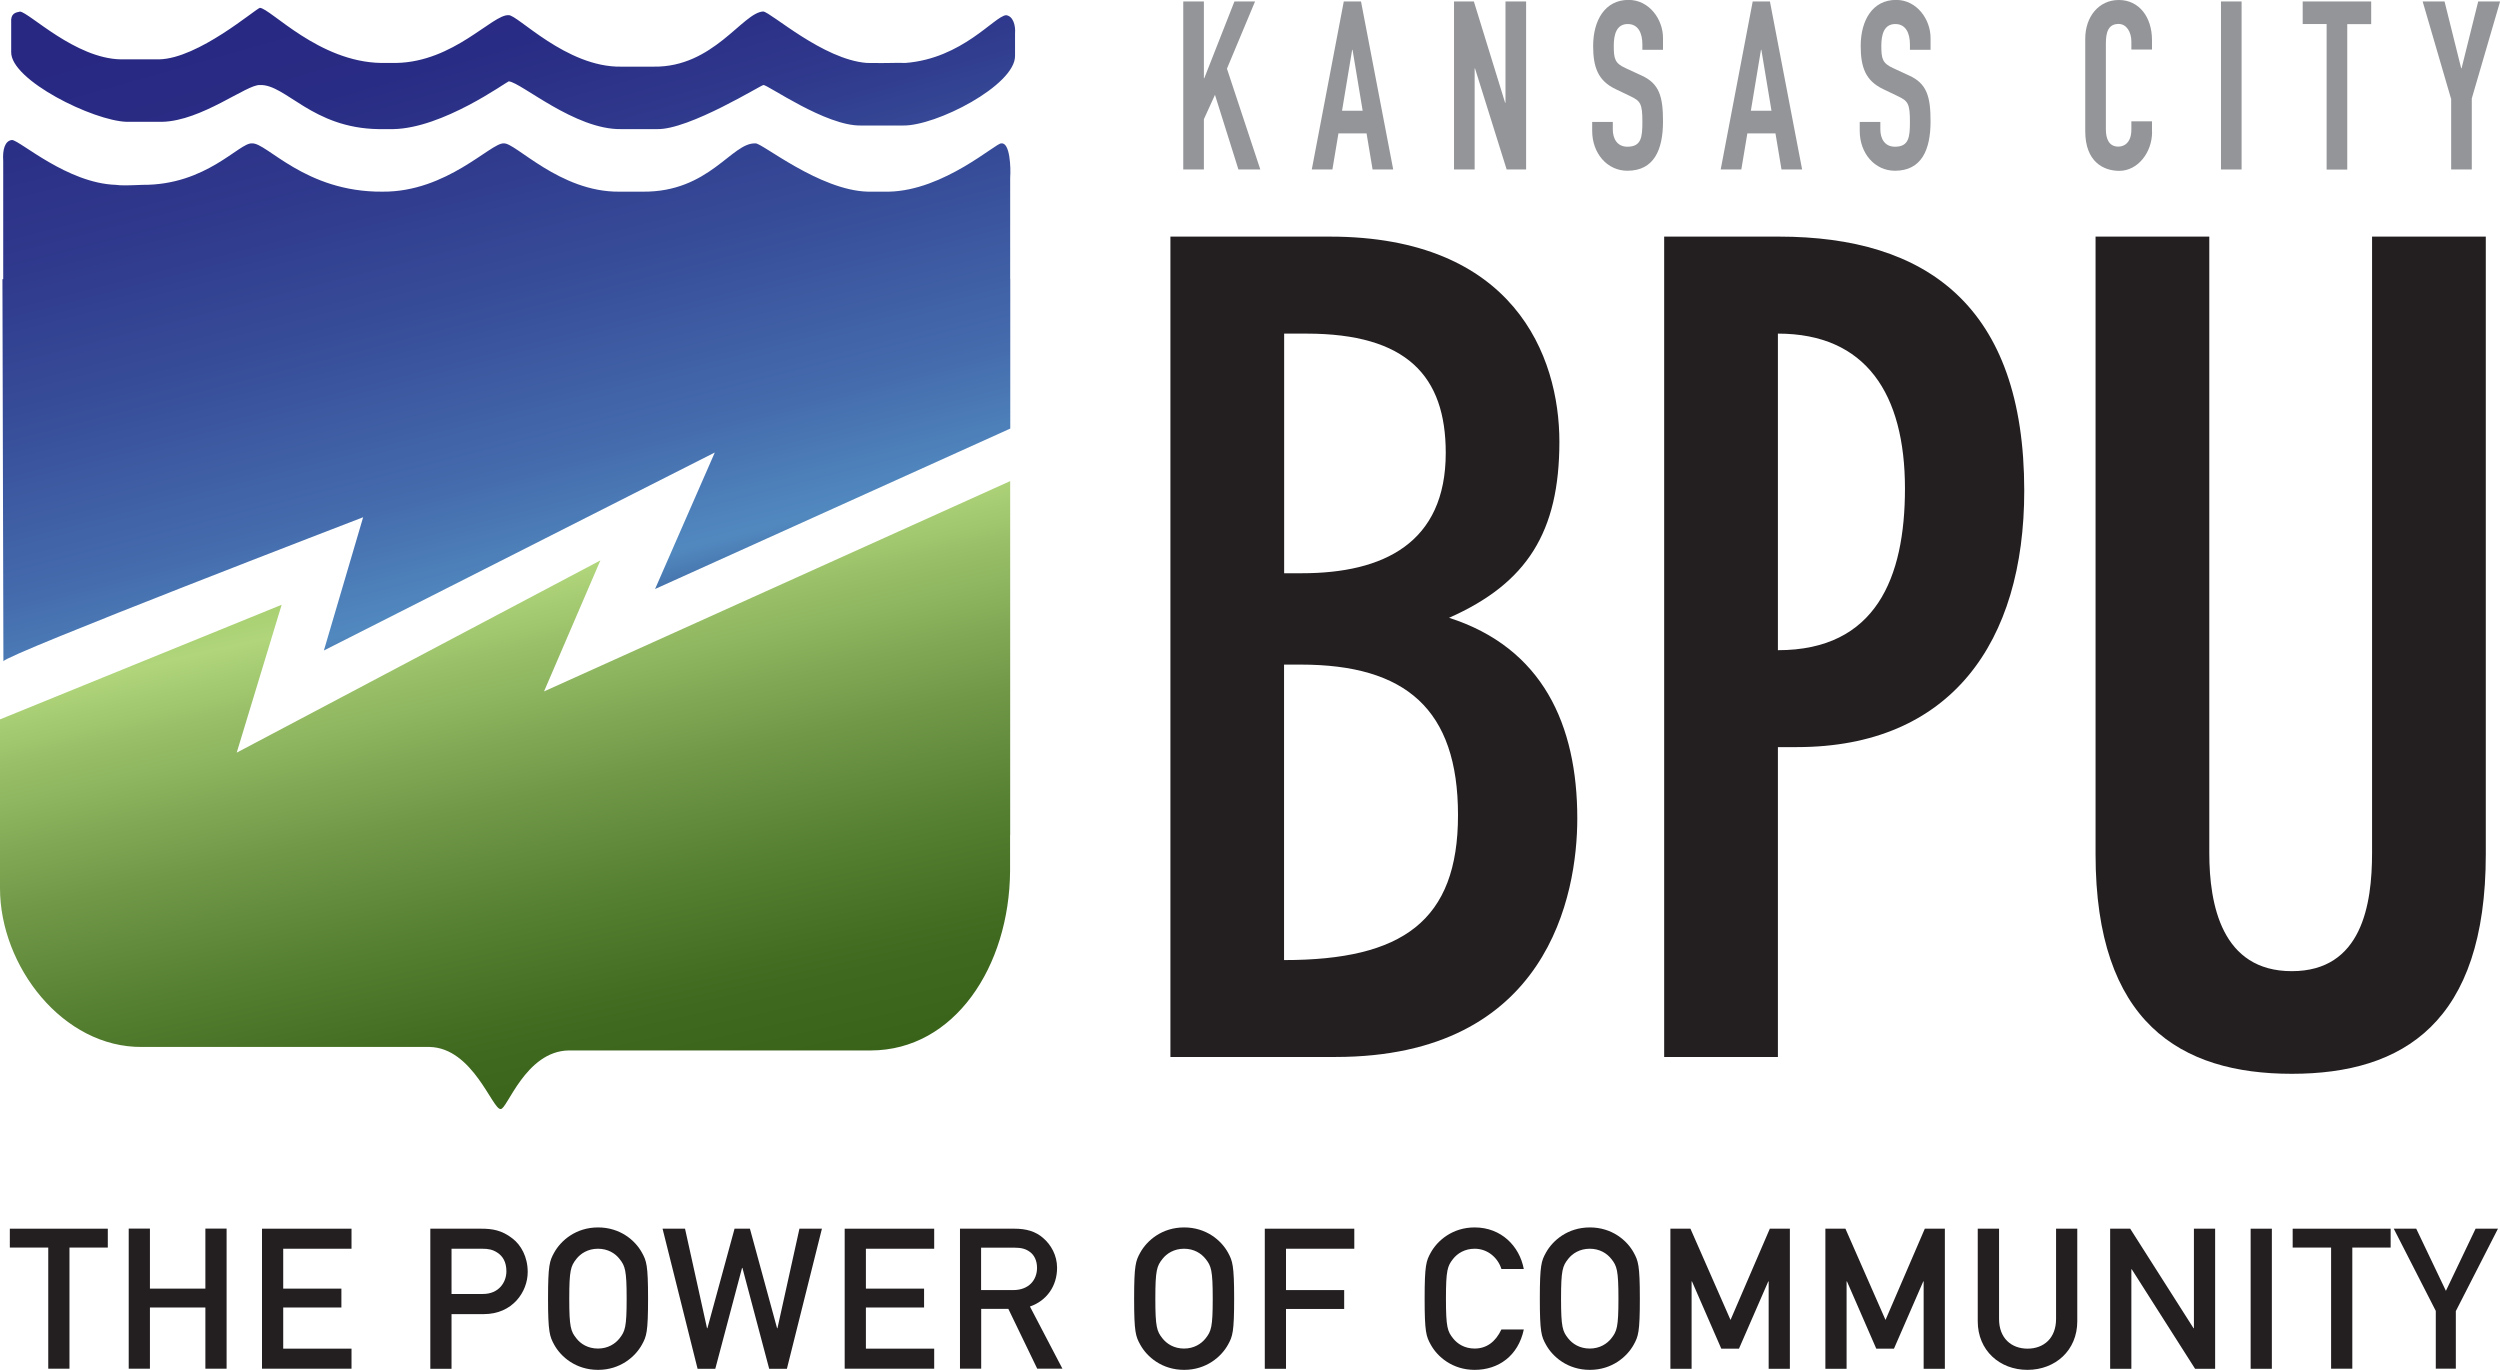
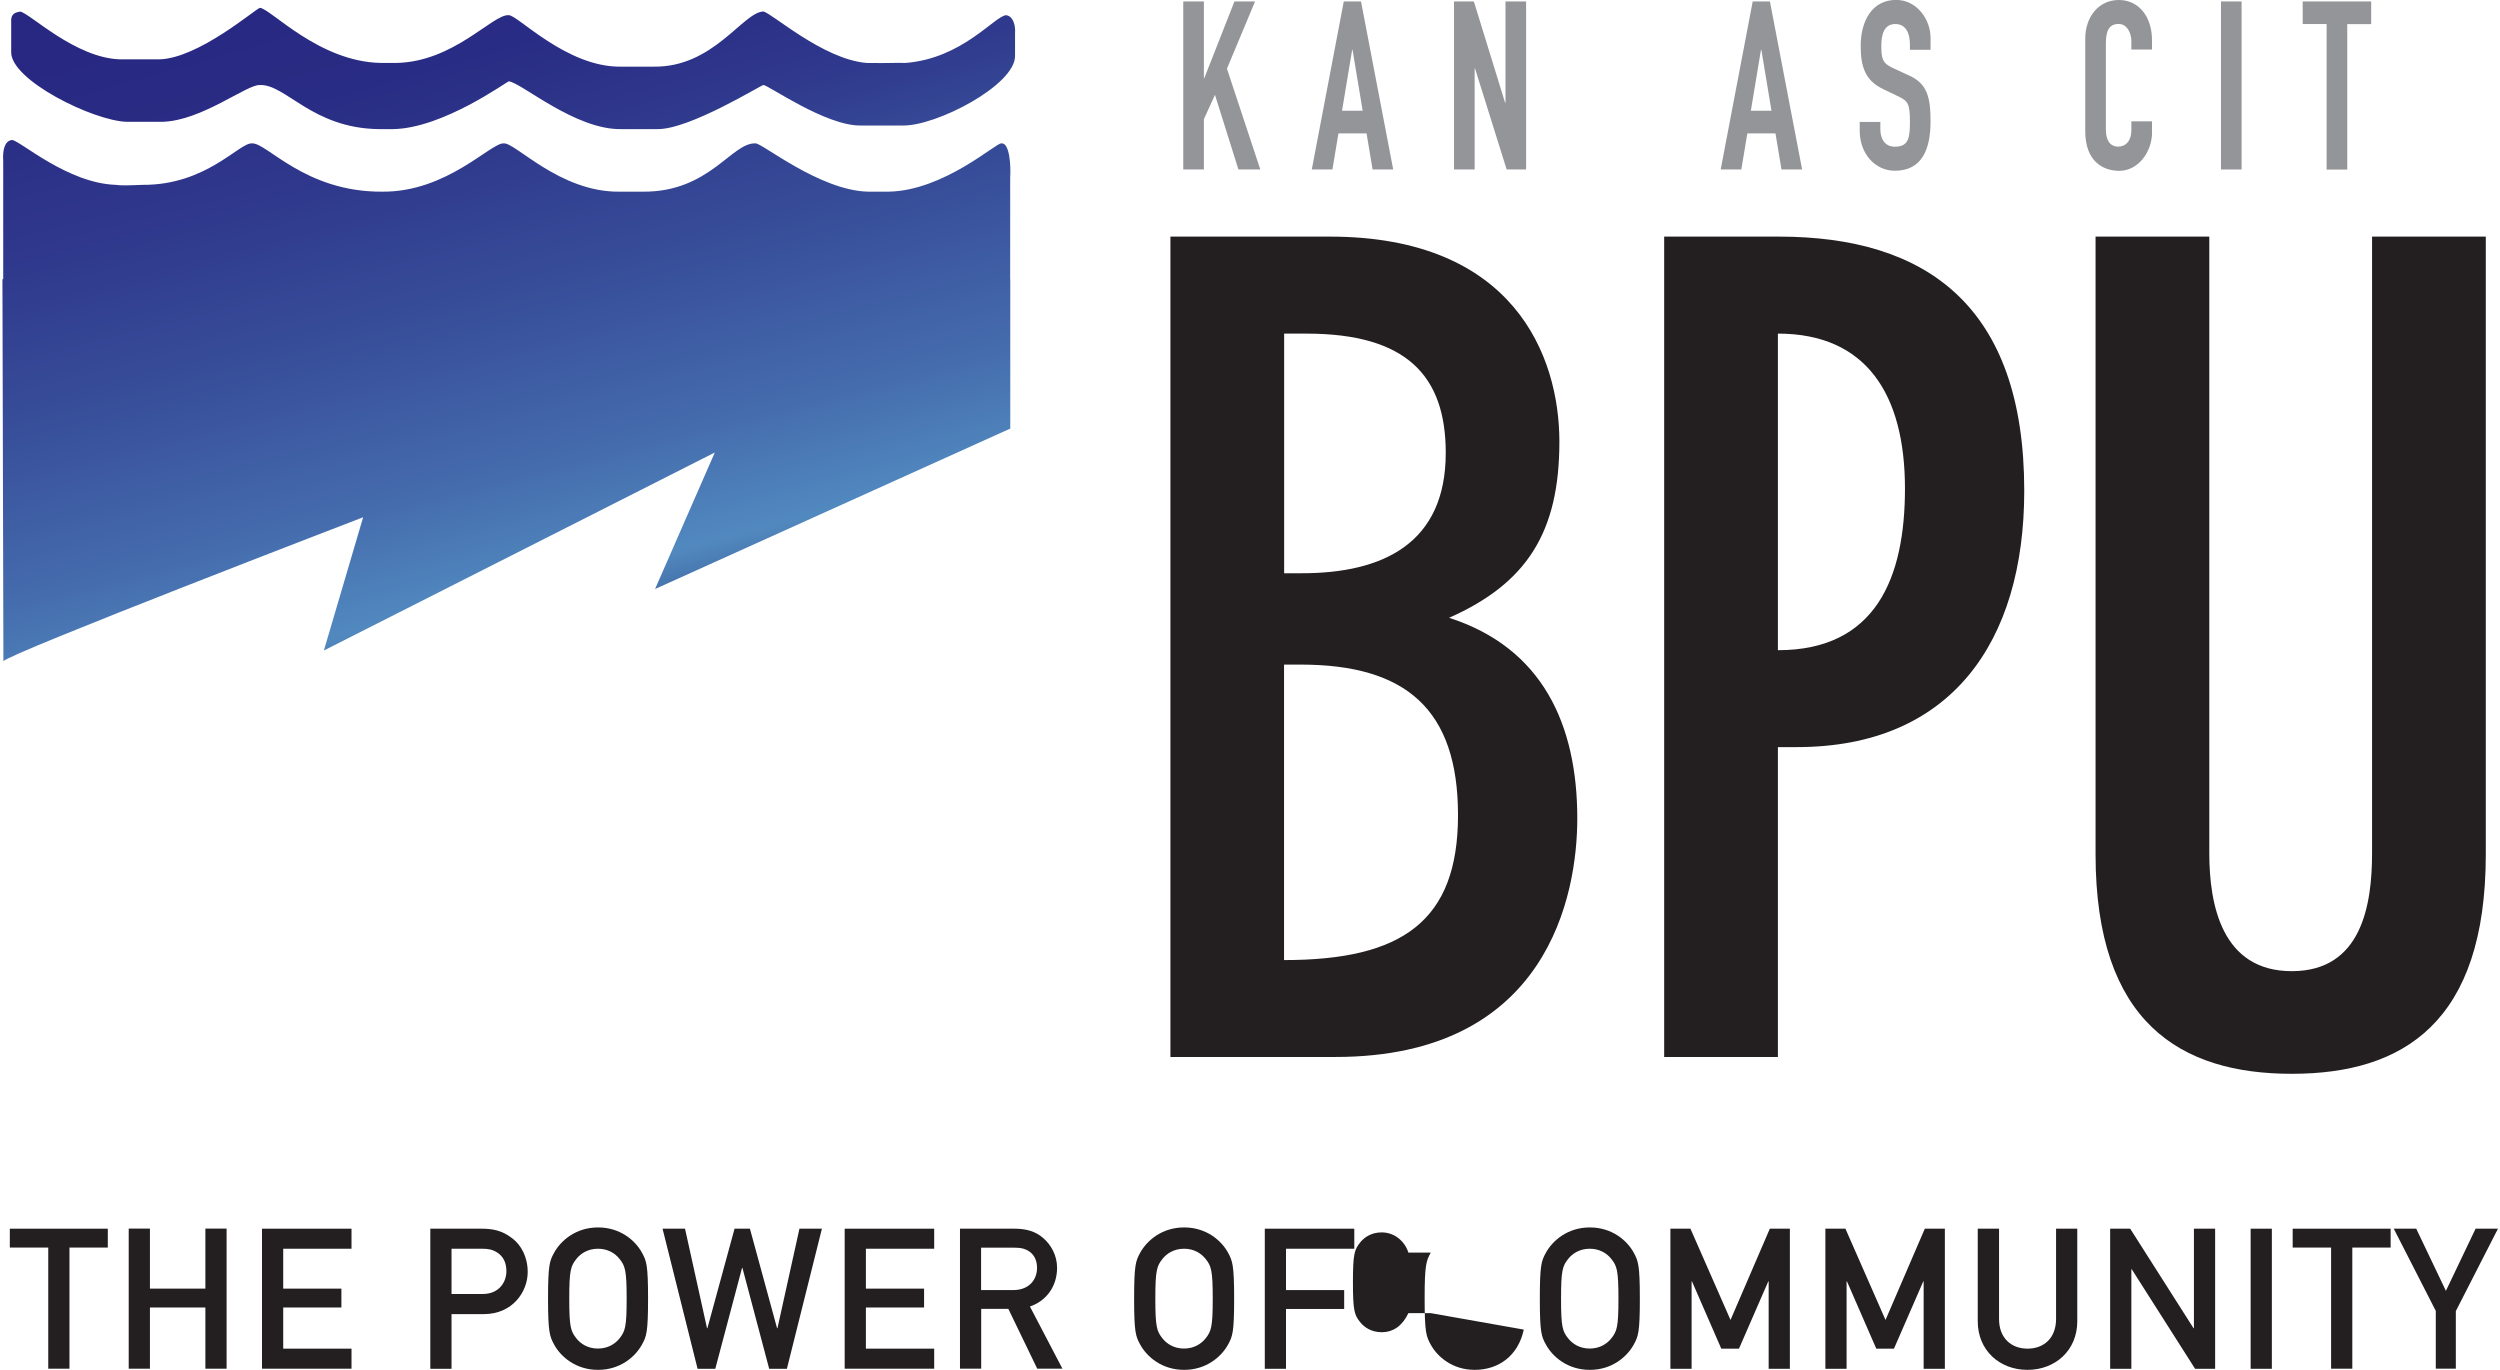
<svg xmlns="http://www.w3.org/2000/svg" id="Layer_2" data-name="Layer 2" viewBox="0 0 256.96 140.8">
  <defs>
    <style>
      .cls-1 {
        fill: #939598;
      }

      .cls-2 {
        fill: url(#Peridot);
      }

      .cls-3 {
        fill: url(#Sapphire);
      }

      .cls-4 {
        fill: url(#linear-gradient);
      }

      .cls-5 {
        fill: #231f20;
      }
    </style>
    <linearGradient id="Sapphire" x1="49.79" y1="-6.19" x2="79.86" y2="100.04" gradientUnits="userSpaceOnUse">
      <stop offset="0" stop-color="#282882" />
      <stop offset=".1" stop-color="#292c84" />
      <stop offset=".2" stop-color="#2f388c" />
      <stop offset=".3" stop-color="#374d99" />
      <stop offset=".4" stop-color="#446aac" />
      <stop offset=".49" stop-color="#5189bf" />
      <stop offset=".6" stop-color="#3a5b98" />
      <stop offset=".72" stop-color="#263477" />
      <stop offset=".83" stop-color="#18175f" />
      <stop offset=".93" stop-color="#100651" />
      <stop offset="1" stop-color="#0d004c" />
    </linearGradient>
    <linearGradient id="linear-gradient" x1="37.54" y1="-14.57" x2="64.04" y2="88.78" gradientUnits="userSpaceOnUse">
      <stop offset="0" stop-color="#282882" />
      <stop offset=".14" stop-color="#292c84" />
      <stop offset=".29" stop-color="#2f388c" />
      <stop offset=".44" stop-color="#374d99" />
      <stop offset=".6" stop-color="#446aac" />
      <stop offset=".72" stop-color="#5189bf" />
      <stop offset=".79" stop-color="#3a5b98" />
      <stop offset=".85" stop-color="#263477" />
      <stop offset=".91" stop-color="#18175f" />
      <stop offset=".96" stop-color="#100651" />
      <stop offset="1" stop-color="#0d004c" />
    </linearGradient>
    <linearGradient id="Peridot" x1="37.92" y1="8.94" x2="61.65" y2="114.53" gradientUnits="userSpaceOnUse">
      <stop offset="0" stop-color="#7db23d" />
      <stop offset=".15" stop-color="#7fb33f" />
      <stop offset=".26" stop-color="#87b849" />
      <stop offset=".36" stop-color="#94c159" />
      <stop offset=".45" stop-color="#a6ce6f" />
      <stop offset=".49" stop-color="#b0d57b" />
      <stop offset=".55" stop-color="#9ac169" />
      <stop offset=".69" stop-color="#709847" />
      <stop offset=".82" stop-color="#517b2d" />
      <stop offset=".92" stop-color="#3e691e" />
      <stop offset="1" stop-color="#386319" />
    </linearGradient>
  </defs>
  <g id="Layer_1-2" data-name="Layer 1">
    <g>
      <g>
        <path class="cls-5" d="m4.96,128.23H1.01v-1.94h10.07v1.94h-3.94v12.45h-2.18v-12.45Z" />
        <path class="cls-5" d="m21.11,134.39h-5.7v6.29h-2.18v-14.4h2.18v6.17h5.7v-6.17h2.18v14.4h-2.18v-6.29Z" />
        <path class="cls-5" d="m26.93,126.29h9.2v2.06h-7.02v4.1h5.98v1.94h-5.98v4.23h7.02v2.06h-9.2v-14.4Z" />
        <path class="cls-5" d="m44.23,126.29h5.22c1.13,0,2.12.14,3.23,1.01.87.67,1.56,1.88,1.56,3.44,0,2.04-1.56,4.33-4.51,4.33h-3.32v5.62h-2.18v-14.4Zm2.18,6.71h3.23c1.62,0,2.41-1.19,2.41-2.33,0-.97-.38-1.56-.93-1.92-.49-.32-.93-.4-1.56-.4h-3.15v4.65Z" />
        <path class="cls-5" d="m56.96,128.75c.69-1.25,2.24-2.59,4.51-2.59s3.82,1.33,4.51,2.59c.47.85.63,1.27.63,4.73s-.16,3.88-.63,4.73c-.69,1.25-2.24,2.59-4.51,2.59s-3.82-1.33-4.51-2.59c-.46-.85-.63-1.27-.63-4.73s.16-3.88.63-4.73Zm2.28,8.81c.44.57,1.19,1.05,2.22,1.05s1.78-.49,2.22-1.05c.57-.73.73-1.13.73-4.08s-.16-3.36-.73-4.08c-.44-.57-1.19-1.05-2.22-1.05s-1.78.49-2.22,1.05c-.57.73-.73,1.13-.73,4.08s.16,3.36.73,4.08Z" />
        <path class="cls-5" d="m68.1,126.29h2.31l2.26,10.23h.04l2.79-10.23h1.58l2.79,10.23h.04l2.26-10.23h2.31l-3.6,14.4h-1.82l-2.75-10.37h-.04l-2.75,10.37h-1.82l-3.6-14.4Z" />
        <path class="cls-5" d="m86.82,126.29h9.2v2.06h-7.02v4.1h5.98v1.94h-5.98v4.23h7.02v2.06h-9.2v-14.4Z" />
        <path class="cls-5" d="m98.66,126.29h5.62c1.21,0,2.16.28,2.93.95.81.69,1.44,1.78,1.44,3.07,0,1.86-1.05,3.38-2.79,3.98l3.34,6.39h-2.59l-2.97-6.15h-2.79v6.15h-2.18v-14.4Zm2.18,6.31h3.3c1.64,0,2.45-1.07,2.45-2.28,0-.75-.28-1.31-.73-1.64-.4-.3-.85-.44-1.6-.44h-3.42v4.37Z" />
        <path class="cls-5" d="m117.2,128.75c.69-1.25,2.24-2.59,4.51-2.59s3.82,1.33,4.51,2.59c.46.85.63,1.27.63,4.73s-.16,3.88-.63,4.73c-.69,1.25-2.24,2.59-4.51,2.59s-3.82-1.33-4.51-2.59c-.47-.85-.63-1.27-.63-4.73s.16-3.88.63-4.73Zm2.28,8.81c.45.57,1.19,1.05,2.22,1.05s1.78-.49,2.22-1.05c.57-.73.73-1.13.73-4.08s-.16-3.36-.73-4.08c-.45-.57-1.19-1.05-2.22-1.05s-1.78.49-2.22,1.05c-.57.73-.73,1.13-.73,4.08s.16,3.36.73,4.08Z" />
        <path class="cls-5" d="m130,126.29h9.2v2.06h-7.02v4.25h5.98v1.94h-5.98v6.15h-2.18v-14.4Z" />
-         <path class="cls-5" d="m156.62,136.66c-.57,2.69-2.59,4.14-5.05,4.14-2.26,0-3.82-1.33-4.51-2.59-.47-.85-.63-1.27-.63-4.73s.16-3.88.63-4.73c.69-1.25,2.24-2.59,4.51-2.59,2.73,0,4.61,1.92,5.05,4.27h-2.3c-.34-1.11-1.37-2.08-2.75-2.08-1.03,0-1.78.49-2.22,1.05-.57.73-.73,1.13-.73,4.08s.16,3.36.73,4.08c.45.57,1.19,1.05,2.22,1.05,1.21,0,2.14-.67,2.75-1.96h2.3Z" />
+         <path class="cls-5" d="m156.62,136.66c-.57,2.69-2.59,4.14-5.05,4.14-2.26,0-3.82-1.33-4.51-2.59-.47-.85-.63-1.27-.63-4.73s.16-3.88.63-4.73h-2.3c-.34-1.11-1.37-2.08-2.75-2.08-1.03,0-1.78.49-2.22,1.05-.57.73-.73,1.13-.73,4.08s.16,3.36.73,4.08c.45.57,1.19,1.05,2.22,1.05,1.21,0,2.14-.67,2.75-1.96h2.3Z" />
        <path class="cls-5" d="m158.9,128.75c.69-1.25,2.24-2.59,4.51-2.59s3.82,1.33,4.51,2.59c.46.85.63,1.27.63,4.73s-.16,3.88-.63,4.73c-.69,1.25-2.24,2.59-4.51,2.59s-3.82-1.33-4.51-2.59c-.47-.85-.63-1.27-.63-4.73s.16-3.88.63-4.73Zm2.28,8.81c.45.57,1.19,1.05,2.22,1.05s1.78-.49,2.22-1.05c.57-.73.73-1.13.73-4.08s-.16-3.36-.73-4.08c-.45-.57-1.19-1.05-2.22-1.05s-1.78.49-2.22,1.05c-.57.73-.73,1.13-.73,4.08s.16,3.36.73,4.08Z" />
        <path class="cls-5" d="m171.69,126.29h2.06l4.12,9.38,4.04-9.38h2.06v14.4h-2.18v-8.98h-.04l-3.01,6.91h-1.82l-3.01-6.91h-.04v8.98h-2.18v-14.4Z" />
        <path class="cls-5" d="m187.62,126.29h2.06l4.12,9.38,4.04-9.38h2.06v14.4h-2.18v-8.98h-.04l-3.01,6.91h-1.82l-3.01-6.91h-.04v8.98h-2.18v-14.4Z" />
        <path class="cls-5" d="m203.29,126.29h2.18v9.28c0,1.98,1.27,3.05,2.93,3.05s2.93-1.07,2.93-3.05v-9.28h2.18v9.52c0,2.99-2.26,4.99-5.12,4.99s-5.11-2-5.11-4.99v-9.52Z" />
        <path class="cls-5" d="m216.89,126.29h2.06l6.51,10.23h.04v-10.23h2.18v14.4h-2.06l-6.51-10.23h-.04v10.23h-2.18v-14.4Z" />
        <path class="cls-5" d="m231.33,126.29h2.18v14.4h-2.18v-14.4Z" />
        <path class="cls-5" d="m239.59,128.23h-3.94v-1.94h10.07v1.94h-3.94v12.45h-2.18v-12.45Z" />
        <path class="cls-5" d="m250.37,134.76l-4.33-8.47h2.31l3.05,6.39,3.05-6.39h2.3l-4.33,8.47v5.92h-2.06v-5.92Z" />
      </g>
      <path class="cls-3" d="m26.7.8c1.14.09,6.07,5.57,12.48,5.67h1.53c5.93-.1,9.92-5.01,11.56-4.91.87-.1,5.94,5.38,11.57,5.29h3.35c6.13.09,9.15-5.58,11.26-5.67.8.09,6.16,4.95,10.65,5.29,2.51.04,2.83-.04,3.96,0,5.86-.45,9.16-4.82,10.35-4.91.72.09.99,1.04.92,1.89v2.27c.07,3.03-8.16,7.27-11.56,7.18h-4.26c-3.61.09-9.7-4.25-10.04-4.16-.08-.1-7.64,4.63-10.96,4.53h-3.65c-4.76.09-10.32-4.82-11.57-4.91-.29.09-6.77,4.82-11.87,4.91h-1.52c-6.82-.1-9.54-4.63-12.18-4.53-1.32-.1-5.98,3.68-10.04,3.78h-3.66c-3.43-.1-11.95-4.29-11.87-7.18v-3.02c-.08-.96.47-1.04.91-1.13.94.09,5.67,4.82,10.35,4.91h3.95c4.04-.09,9.91-5.2,10.35-5.29h0Z" />
      <path class="cls-4" d="m37.33,53.15l-4.04,13.71,40.18-20.35-6.14,14.03,36.51-16.49v-15.36h-.01v-10.41c.08-1.04-.02-3.66-.91-3.54-.48-.12-5.88,4.85-11.57,4.96h-2.13c-5.01-.12-10.99-5.08-11.57-4.96-2.44-.12-4.73,5.02-11.57,4.96h-2.43c-6.12.06-10.7-5.08-11.87-4.96-1.29-.12-5.83,5.02-12.48,4.96-7.96.06-11.9-5.08-13.4-4.96-1.28-.12-4.67,4.31-11.26,4.26-1.4.06-2.26.08-2.74,0-4.99-.17-9.83-4.55-10.66-4.61-.75.06-.99,1.04-.91,2.13v12.18h-.08l.1,39.27c.18-.67,36.99-14.81,36.99-14.81Z" />
-       <path class="cls-2" d="m55.92,71.06l5.79-13.46-37.38,19.76,4.62-15.2L0,73.94v10.27s0,7.09,0,7.09c0,7.98,6.44,16.4,14.62,16.31h29.53c4.46.09,6.47,6.47,7.31,6.38.65.09,2.55-5.96,7-6.02h31.05c8.57-.02,14.24-8.6,14.31-18.44v-3.69h.01v-36.39l-47.92,21.62Z" />
      <g>
        <path class="cls-5" d="m120.3,24.32h16.38c18.91,0,23.6,12.26,23.6,21.08,0,9.28-3.32,14.55-11.34,18.1,9.62,3.09,13.18,11,13.18,20.62,0,7.79-2.98,24.52-24.86,24.52h-16.96V24.32Zm11.69,34.6h1.83c8.36,0,14.78-3.09,14.78-12.37,0-7.91-4.01-12.26-14.32-12.26h-2.29v24.63Zm0,39.76c12.15,0,17.87-4.01,17.87-14.9s-5.38-15.47-16.16-15.47h-1.72v30.36Z" />
        <path class="cls-5" d="m171.05,24.32h11.8c15.12,0,25.21,7.1,25.21,26.12,0,15.58-7.56,26.35-23.37,26.35h-1.95v31.85h-11.69V24.32Zm11.69,42.51c10.08,0,13.06-7.45,13.06-16.61,0-9.74-4.01-15.93-13.06-15.93v32.54Z" />
        <path class="cls-5" d="m255.5,87.8c0,17.3-8.48,22.57-19.94,22.57s-20.17-5.27-20.17-22.57V24.32h11.69v63.36c0,5.27,1.26,12.14,8.48,12.14s8.25-6.87,8.25-12.14V24.32h11.69v63.48Z" />
      </g>
      <g>
        <path class="cls-1" d="m121.62.15h2.12v7.89h.04l3.1-7.89h2.12l-2.89,6.91,3.43,10.36h-2.25l-2.41-7.67-1.14,2.5v5.17h-2.12V.15Z" />
        <path class="cls-1" d="m138.12.15h1.77l3.31,17.27h-2.12l-.62-3.71h-2.89l-.62,3.71h-2.12L138.12.15Zm.9,4.97h-.04l-1.04,6.26h2.12l-1.04-6.26Z" />
        <path class="cls-1" d="m149.45.15h2.04l3.21,10.41h.04V.15h2.12v17.27h-2l-3.25-10.38h-.04v10.38h-2.12V.15Z" />
-         <path class="cls-1" d="m170.93,5.12h-2.12v-.56c0-1.14-.42-2.09-1.5-2.09-1.17,0-1.44,1.09-1.44,2.23,0,1.33.1,1.8,1.21,2.3l1.62.75c1.87.83,2.23,2.21,2.23,4.73,0,2.91-.92,5.07-3.66,5.07-2.06,0-3.62-1.77-3.62-4.1v-.92h2.12v.78c0,.9.42,1.77,1.5,1.77,1.44,0,1.54-.99,1.54-2.57,0-1.84-.19-2.13-1.23-2.62l-1.52-.73c-1.83-.87-2.31-2.28-2.31-4.44,0-2.62,1.21-4.73,3.64-4.73,2.12,0,3.54,1.99,3.54,3.91v1.21Z" />
        <path class="cls-1" d="m180.15.15h1.77l3.31,17.27h-2.12l-.62-3.71h-2.89l-.62,3.71h-2.12L180.15.15Zm.89,4.97h-.04l-1.04,6.26h2.12l-1.04-6.26Z" />
        <path class="cls-1" d="m198.43,5.12h-2.12v-.56c0-1.14-.42-2.09-1.5-2.09-1.17,0-1.44,1.09-1.44,2.23,0,1.33.11,1.8,1.21,2.3l1.62.75c1.87.83,2.23,2.21,2.23,4.73,0,2.91-.92,5.07-3.66,5.07-2.06,0-3.62-1.77-3.62-4.1v-.92h2.12v.78c0,.9.42,1.77,1.5,1.77,1.44,0,1.54-.99,1.54-2.57,0-1.84-.19-2.13-1.23-2.62l-1.52-.73c-1.83-.87-2.31-2.28-2.31-4.44,0-2.62,1.21-4.73,3.64-4.73,2.12,0,3.54,1.99,3.54,3.91v1.21Z" />
        <path class="cls-1" d="m221.2,13.56c0,2.13-1.48,4-3.37,4-1.62,0-3.5-.92-3.5-4.08V3.98c0-2.26,1.39-3.98,3.45-3.98s3.41,1.72,3.41,4.12v.97h-2.12v-.83c0-.97-.5-1.8-1.31-1.8-1.06,0-1.31.85-1.31,2.01v8.83c0,.99.33,1.77,1.29,1.77.58,0,1.33-.39,1.33-1.75v-.85h2.12v1.07Z" />
        <path class="cls-1" d="m228.28.15h2.12v17.27h-2.12V.15Z" />
        <path class="cls-1" d="m239.14,2.47h-2.46V.15h7.04v2.33h-2.46v14.95h-2.12V2.47Z" />
-         <path class="cls-1" d="m251.92,10.12l-2.91-9.97h2.25l1.71,6.87h.04l1.71-6.87h2.25l-2.91,9.97v7.3h-2.12v-7.3Z" />
      </g>
    </g>
  </g>
</svg>